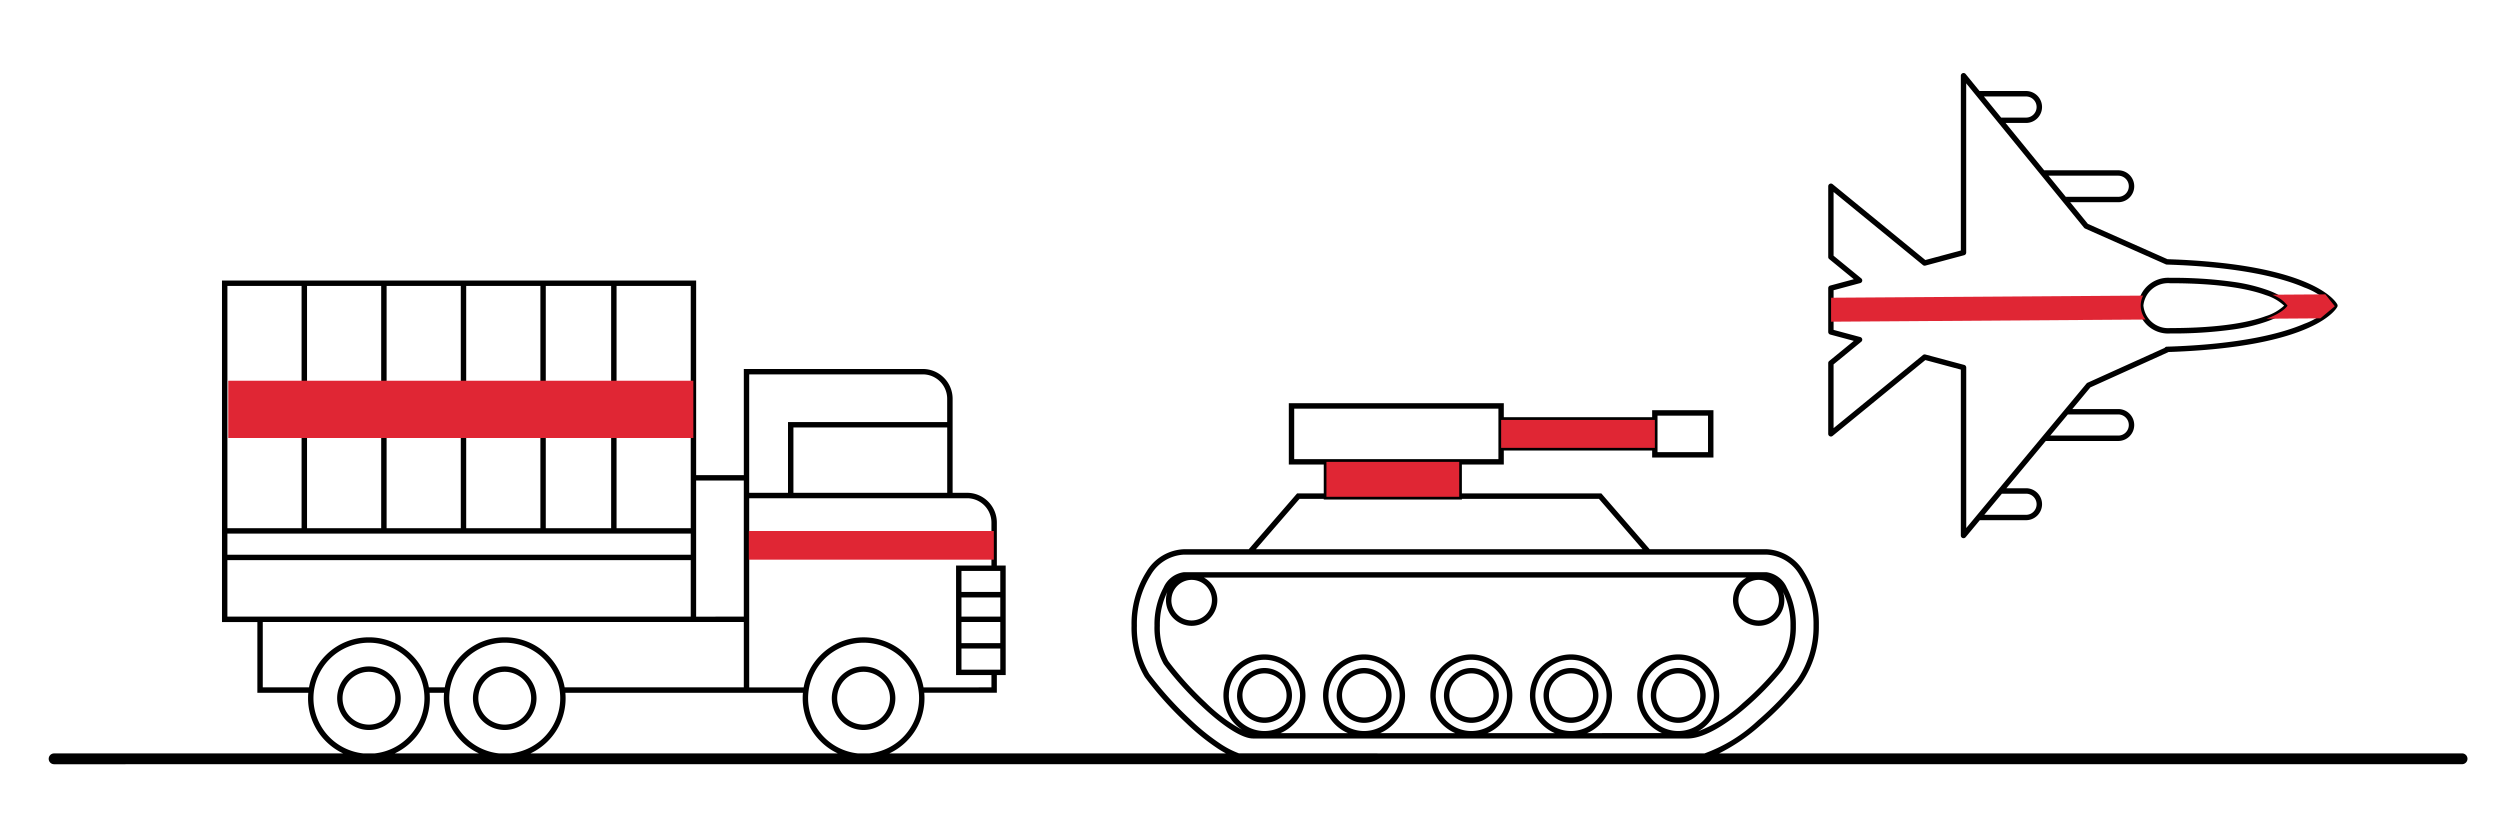
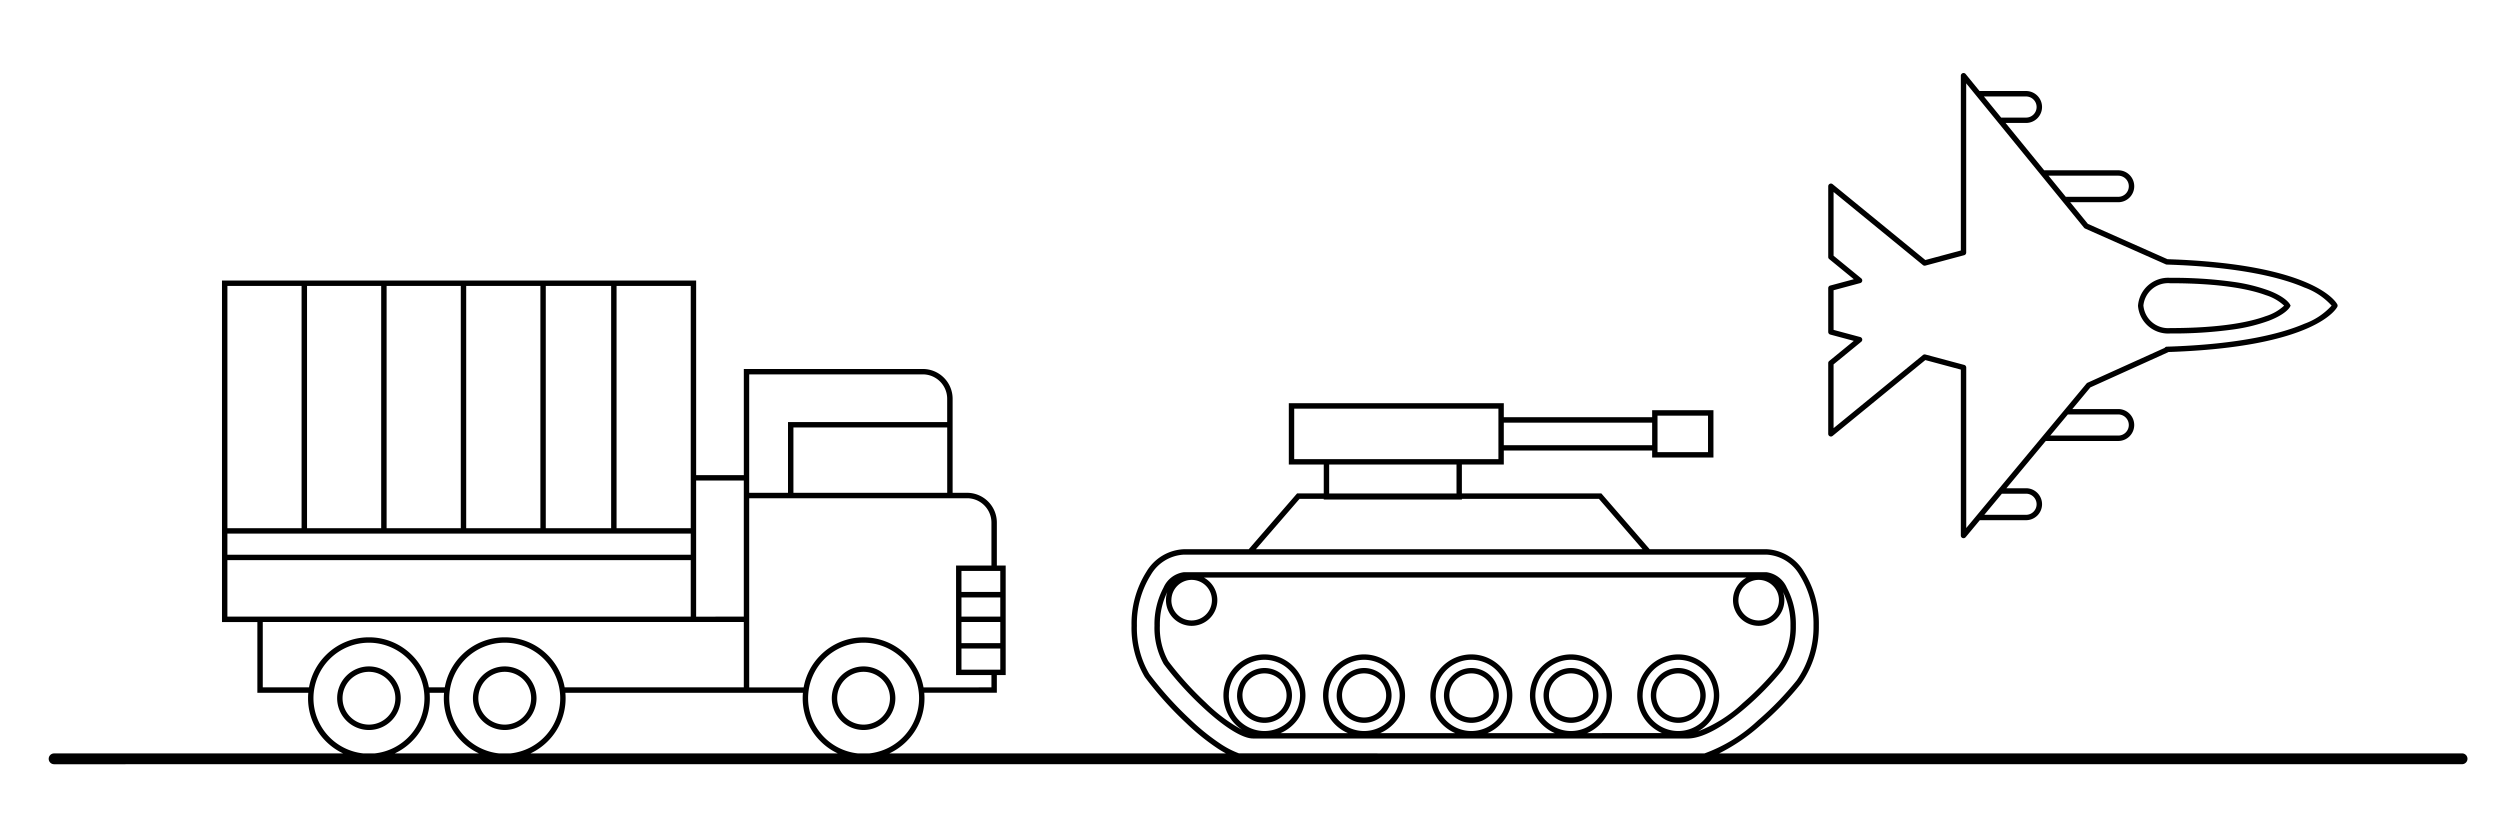
<svg xmlns="http://www.w3.org/2000/svg" width="300" height="100" viewBox="0 0 300 100">
  <g transform="translate(-1155 -201)">
    <path d="M0,0H300V100H0Z" transform="translate(1155 201)" fill="#fff" opacity="0" />
    <path d="M.649-3097.058a.649.649,0,0,1-.649-.649.649.649,0,0,1,.649-.649H35.333a7.314,7.314,0,0,1-2.071-1.456,7.259,7.259,0,0,1-2.14-5.167q0-.328.028-.652H25.039v-8.49H20.794V-3155.1h56.9v23.348h5.719v-12.736H104.9a3.575,3.575,0,0,1,3.571,3.571v11.287h1.735a3.576,3.576,0,0,1,3.572,3.571v5.156h1.061v13.147h-1.061v2.122h-8.712c.019.216.029.433.029.652a7.26,7.26,0,0,1-2.141,5.167,7.308,7.308,0,0,1-2.071,1.456h40.379q-.45-.243-.925-.548a27.156,27.156,0,0,1-3.812-3.062,42.486,42.486,0,0,1-4.987-5.548,11.529,11.529,0,0,1-1.6-6.17,11.647,11.647,0,0,1,1.788-6.467,5.5,5.5,0,0,1,4.514-2.707h7.766l5.8-6.694h3.2v-3.466h-4.193v-7.358h25.8v1.677h17.8v-.839h7.357v5.681h-7.357v-.839h-17.8v1.677h-5.031v3.466h16.736l5.8,6.694h14a5.5,5.5,0,0,1,4.515,2.707,11.652,11.652,0,0,1,1.787,6.467,11.781,11.781,0,0,1-2.128,6.93,36.788,36.788,0,0,1-4.781,4.943,22.947,22.947,0,0,1-5.049,3.455h89.142a.649.649,0,0,1,.649.649.65.65,0,0,1-.649.649Zm198.049-1.3a18.636,18.636,0,0,0,6.394-3.946,36.815,36.815,0,0,0,4.676-4.828,11.144,11.144,0,0,0,2.007-6.555,11,11,0,0,0-1.676-6.1,4.877,4.877,0,0,0-3.976-2.421H136.239a4.877,4.877,0,0,0-3.976,2.421,11,11,0,0,0-1.676,6.1,10.86,10.86,0,0,0,1.486,5.8l0,0a41.752,41.752,0,0,0,4.9,5.44,26.512,26.512,0,0,0,3.717,2.988,10.652,10.652,0,0,0,2.143,1.095Zm-100.232,0a6.668,6.668,0,0,0,5.979-6.624,6.666,6.666,0,0,0-6.659-6.658,6.666,6.666,0,0,0-6.658,6.658,6.668,6.668,0,0,0,5.978,6.624Zm-3.777,0a7.314,7.314,0,0,1-2.071-1.456,7.262,7.262,0,0,1-2.14-5.167c0-.219.01-.437.029-.652H62c.019.216.029.433.029.652a7.259,7.259,0,0,1-2.14,5.167,7.314,7.314,0,0,1-2.071,1.456Zm-39.285,0a6.668,6.668,0,0,0,5.978-6.624,6.666,6.666,0,0,0-6.658-6.658,6.666,6.666,0,0,0-6.658,6.658,6.668,6.668,0,0,0,5.978,6.624Zm-3.777,0a7.314,7.314,0,0,1-2.071-1.456,7.26,7.26,0,0,1-2.141-5.167q0-.328.028-.652H45.709q.028.323.029.652a7.26,7.26,0,0,1-2.141,5.167,7.314,7.314,0,0,1-2.071,1.456Zm-12.517,0a6.668,6.668,0,0,0,5.978-6.624,6.666,6.666,0,0,0-6.658-6.658,6.666,6.666,0,0,0-6.658,6.658,6.668,6.668,0,0,0,5.978,6.624Zm74.018-7.925v-1.473h-4.245V-3120.9h4.245v-5.156a2.925,2.925,0,0,0-2.922-2.922H84.061v22.7h6.532a7.257,7.257,0,0,1,2.025-3.866,7.263,7.263,0,0,1,5.167-2.14,7.262,7.262,0,0,1,5.167,2.14,7.255,7.255,0,0,1,2.026,3.866Zm-29.716,0v-7.841H25.689v7.841h5.548a7.254,7.254,0,0,1,2.025-3.866,7.263,7.263,0,0,1,5.167-2.14,7.263,7.263,0,0,1,5.167,2.14,7.255,7.255,0,0,1,2.026,3.866H47.53a7.255,7.255,0,0,1,2.026-3.866,7.263,7.263,0,0,1,5.167-2.14,7.263,7.263,0,0,1,5.167,2.14,7.254,7.254,0,0,1,2.025,3.866Zm26.12-2.122h4.657v-2.535h-4.657Zm4.657-3.184v-2.534h-4.657v2.534Zm0-3.184v-2.3h-4.657v2.3Zm-30.778,0V-3131.1H77.693v16.332Zm-6.368,0v-6.78h-55.6v6.78h55.6Zm37.145-2.964v-2.517h-4.657v2.517ZM77.044-3122.2v-2.534h-55.6v2.534Zm67.821-.658h46.395l-5.233-6.043h-16.44v.076H153.005v-.076H150.1Zm-67.821-2.526v-29.067h-8.9v29.067Zm-9.552,0v-29.067H59.65v29.067Zm-8.49,0v-29.067H50.1v29.067Zm-9.552,0v-29.067h-8.9v29.067Zm-9.552,0v-29.067H31v29.067Zm-9.552,0v-29.067h-8.9v29.067Zm138.591-4.168v-3.466H153.655v3.466Zm-61.116-.077v-7.841H89.367v7.841Zm-23.761,0h4.657v-8.49h19.1v-2.8a2.926,2.926,0,0,0-2.922-2.922H84.061Zm65.4-4.038h24.506v-6.059H149.462Zm43.6-.839h6.059v-4.382h-6.059Zm-18.447-.839h17.8v-2.7h-17.8Zm-30.086,35.2c-1.3,0-3.526-1.4-6.118-3.835a39.833,39.833,0,0,1-4.594-5.085l-.01-.015a8.847,8.847,0,0,1-1.114-4.608,9.324,9.324,0,0,1,1.081-4.553,3.121,3.121,0,0,1,2.462-1.863h69.884a3.121,3.121,0,0,1,2.462,1.863,9.318,9.318,0,0,1,1.082,4.553,8.922,8.922,0,0,1-1.614,5.327l-.011.016a35.233,35.233,0,0,1-4.331,4.446c-2.795,2.421-5.293,3.755-7.035,3.755Zm49.074-.649a4.93,4.93,0,0,1-2.98-4.523,4.928,4.928,0,0,1,4.923-4.922,4.928,4.928,0,0,1,4.922,4.922,4.927,4.927,0,0,1-2.55,4.312,16.4,16.4,0,0,0,5.364-3.386,34.6,34.6,0,0,0,4.224-4.327l.014-.021a8.285,8.285,0,0,0,1.493-4.95,8.847,8.847,0,0,0-.889-4.037,3.073,3.073,0,0,1,.159.979,3.087,3.087,0,0,1-3.083,3.083,3.087,3.087,0,0,1-3.083-3.083,3.085,3.085,0,0,1,1.611-2.708h-65.1a3.085,3.085,0,0,1,1.611,2.708,3.087,3.087,0,0,1-3.083,3.083,3.087,3.087,0,0,1-3.083-3.083,3.069,3.069,0,0,1,.159-.978,8.852,8.852,0,0,0-.889,4.036,8.179,8.179,0,0,0,1,4.241l.013.019a39.011,39.011,0,0,0,4.5,4.976,19.57,19.57,0,0,0,4.37,3.273,4.923,4.923,0,0,1-2.258-4.137,4.928,4.928,0,0,1,4.923-4.922,4.928,4.928,0,0,1,4.923,4.922,4.93,4.93,0,0,1-2.98,4.523h8.068a4.93,4.93,0,0,1-2.979-4.523,4.928,4.928,0,0,1,4.923-4.922,4.928,4.928,0,0,1,4.922,4.922,4.93,4.93,0,0,1-2.979,4.523h8.988a4.93,4.93,0,0,1-2.979-4.523,4.928,4.928,0,0,1,4.922-4.922,4.928,4.928,0,0,1,4.923,4.922,4.93,4.93,0,0,1-2.979,4.523h8.068a4.93,4.93,0,0,1-2.98-4.523,4.928,4.928,0,0,1,4.923-4.922,4.928,4.928,0,0,1,4.922,4.922,4.93,4.93,0,0,1-2.979,4.523Zm-2.33-4.523a4.278,4.278,0,0,0,4.273,4.273,4.278,4.278,0,0,0,4.273-4.273,4.277,4.277,0,0,0-4.273-4.273A4.278,4.278,0,0,0,191.276-3105.314Zm-12.874,0a4.278,4.278,0,0,0,4.273,4.273,4.278,4.278,0,0,0,4.273-4.273,4.277,4.277,0,0,0-4.273-4.273A4.278,4.278,0,0,0,178.4-3105.314Zm-11.954,0a4.278,4.278,0,0,0,4.273,4.273,4.278,4.278,0,0,0,4.273-4.273,4.278,4.278,0,0,0-4.273-4.273A4.277,4.277,0,0,0,166.449-3105.314Zm-12.874,0a4.278,4.278,0,0,0,4.273,4.273,4.278,4.278,0,0,0,4.273-4.273,4.278,4.278,0,0,0-4.273-4.273A4.278,4.278,0,0,0,153.575-3105.314Zm-11.954,0a4.278,4.278,0,0,0,4.273,4.273,4.278,4.278,0,0,0,4.273-4.273,4.278,4.278,0,0,0-4.273-4.273A4.277,4.277,0,0,0,141.621-3105.314Zm61.149-11.429a2.437,2.437,0,0,0,2.434,2.434,2.436,2.436,0,0,0,2.433-2.434,2.437,2.437,0,0,0-2.433-2.434A2.437,2.437,0,0,0,202.77-3116.743Zm-68.045,0a2.437,2.437,0,0,0,2.434,2.434,2.436,2.436,0,0,0,2.434-2.434,2.437,2.437,0,0,0-2.434-2.434A2.437,2.437,0,0,0,134.725-3116.743ZM93.969-3104.98a3.821,3.821,0,0,1,3.816-3.817,3.821,3.821,0,0,1,3.816,3.817,3.82,3.82,0,0,1-3.816,3.816A3.821,3.821,0,0,1,93.969-3104.98Zm.649,0a3.171,3.171,0,0,0,3.167,3.167,3.171,3.171,0,0,0,3.167-3.167,3.171,3.171,0,0,0-3.167-3.167A3.171,3.171,0,0,0,94.619-3104.98Zm-43.711,0a3.821,3.821,0,0,1,3.816-3.817,3.821,3.821,0,0,1,3.816,3.817,3.821,3.821,0,0,1-3.816,3.816A3.82,3.82,0,0,1,50.907-3104.98Zm.649,0a3.171,3.171,0,0,0,3.167,3.167,3.171,3.171,0,0,0,3.167-3.167,3.171,3.171,0,0,0-3.167-3.167A3.171,3.171,0,0,0,51.557-3104.98Zm-16.943,0a3.821,3.821,0,0,1,3.816-3.817,3.821,3.821,0,0,1,3.816,3.817,3.82,3.82,0,0,1-3.816,3.816A3.82,3.82,0,0,1,34.613-3104.98Zm.649,0a3.171,3.171,0,0,0,3.167,3.167,3.171,3.171,0,0,0,3.167-3.167,3.171,3.171,0,0,0-3.167-3.167A3.171,3.171,0,0,0,35.262-3104.98Zm156.993-.333a3.3,3.3,0,0,1,3.293-3.293,3.3,3.3,0,0,1,3.293,3.293,3.3,3.3,0,0,1-3.293,3.293A3.3,3.3,0,0,1,192.256-3105.314Zm.649,0a2.647,2.647,0,0,0,2.644,2.644,2.647,2.647,0,0,0,2.644-2.644,2.647,2.647,0,0,0-2.644-2.644A2.646,2.646,0,0,0,192.905-3105.314Zm-13.523,0a3.3,3.3,0,0,1,3.293-3.293,3.3,3.3,0,0,1,3.293,3.293,3.3,3.3,0,0,1-3.293,3.293A3.3,3.3,0,0,1,179.382-3105.314Zm.649,0a2.647,2.647,0,0,0,2.644,2.644,2.647,2.647,0,0,0,2.644-2.644,2.647,2.647,0,0,0-2.644-2.644A2.646,2.646,0,0,0,180.032-3105.314Zm-12.6,0a3.3,3.3,0,0,1,3.293-3.293,3.3,3.3,0,0,1,3.293,3.293,3.3,3.3,0,0,1-3.293,3.293A3.3,3.3,0,0,1,167.428-3105.314Zm.65,0a2.647,2.647,0,0,0,2.643,2.644,2.647,2.647,0,0,0,2.644-2.644,2.646,2.646,0,0,0-2.644-2.644A2.646,2.646,0,0,0,168.078-3105.314Zm-13.523,0a3.3,3.3,0,0,1,3.293-3.293,3.3,3.3,0,0,1,3.293,3.293,3.3,3.3,0,0,1-3.293,3.293A3.3,3.3,0,0,1,154.555-3105.314Zm.649,0a2.647,2.647,0,0,0,2.644,2.644,2.647,2.647,0,0,0,2.643-2.644,2.646,2.646,0,0,0-2.643-2.644A2.646,2.646,0,0,0,155.2-3105.314Zm-12.6,0a3.3,3.3,0,0,1,3.293-3.293,3.3,3.3,0,0,1,3.293,3.293,3.3,3.3,0,0,1-3.293,3.293A3.3,3.3,0,0,1,142.6-3105.314Zm.649,0a2.647,2.647,0,0,0,2.644,2.644,2.647,2.647,0,0,0,2.644-2.644,2.646,2.646,0,0,0-2.644-2.644A2.647,2.647,0,0,0,143.25-3105.314Zm86.415-18.886a.324.324,0,0,1-.214-.305v-19.909l-4.26-1.143-11.124,9.1a.324.324,0,0,1-.344.042.325.325,0,0,1-.186-.293v-8.488a.324.324,0,0,1,.119-.251l2.951-2.415-2.829-.759a.324.324,0,0,1-.241-.313v-5.255a.325.325,0,0,1,.241-.313l2.83-.759-2.951-2.415a.323.323,0,0,1-.119-.251v-8.488a.325.325,0,0,1,.186-.293.323.323,0,0,1,.344.042l11.124,9.1,4.26-1.143v-20.97a.325.325,0,0,1,.216-.306.325.325,0,0,1,.361.1l1.82,2.23-.155-.19h5.586a1.918,1.918,0,0,1,1.916,1.917,1.918,1.918,0,0,1-1.916,1.916h-2.46l4.986,6.112-.353-.433h8.891a1.917,1.917,0,0,1,1.916,1.916,1.918,1.918,0,0,1-1.916,1.917h-5.765l2.116,2.593,9.559,4.242c17.741.572,20.276,5.228,20.375,5.427a.326.326,0,0,1,0,.291c-.1.2-2.623,4.835-20.259,5.423a.405.405,0,0,1-.056.033l-9.321,4.213-10.074,12.1h2.363a1.918,1.918,0,0,1,1.916,1.917,1.918,1.918,0,0,1-1.916,1.917h-5.553l-1.7,2.042a.325.325,0,0,1-.25.117A.317.317,0,0,1,229.665-3124.2Zm-4.467-22.027,4.661,1.25a.325.325,0,0,1,.241.313v19.26l14.439-17.346a.322.322,0,0,1,.116-.088l9.252-4.182a.325.325,0,0,1,.261-.146c9.033-.286,13.962-1.654,16.506-2.752a8.112,8.112,0,0,0,3.272-2.174,8.107,8.107,0,0,0-3.272-2.174c-2.544-1.1-7.473-2.466-16.506-2.751a.326.326,0,0,1-.122-.027l-9.687-4.3a.329.329,0,0,1-.12-.091L230.1-3178.763v20.307a.325.325,0,0,1-.241.314l-4.661,1.25a.324.324,0,0,1-.289-.062l-10.723-8.773v7.648l3.322,2.718a.324.324,0,0,1,.112.32.326.326,0,0,1-.233.245l-3.2.859v4.757l3.2.859a.325.325,0,0,1,.233.245.325.325,0,0,1-.112.32l-3.322,2.717v7.65l10.723-8.774a.325.325,0,0,1,.206-.074A.34.34,0,0,1,225.2-3146.227Zm12.08,19.238a1.268,1.268,0,0,0,1.266-1.267,1.267,1.267,0,0,0-1.266-1.266h-2.9l-2.109,2.533Zm5.092-37.761-.322-.4h6.295a1.268,1.268,0,0,0,1.266-1.267,1.268,1.268,0,0,0-1.266-1.266H239.98Zm-7.958-9.754-.124-.152h2.99a1.268,1.268,0,0,0,1.266-1.267,1.268,1.268,0,0,0-1.266-1.267h-5.057Zm5.229,38.654.541-.649h8.16a1.268,1.268,0,0,0,1.266-1.267,1.268,1.268,0,0,0-1.266-1.267h-6.051l.541-.649h5.51a1.918,1.918,0,0,1,1.916,1.917,1.918,1.918,0,0,1-1.916,1.916Zm11.072-16.239a3.626,3.626,0,0,1,3.849-3.34,52.358,52.358,0,0,1,7.532.474,20.737,20.737,0,0,1,4.328,1.055c2.015.776,2.478,1.572,2.525,1.661l.079.15-.079.15c-.046.088-.51.885-2.525,1.661a20.782,20.782,0,0,1-4.328,1.055,52.393,52.393,0,0,1-7.532.474A3.626,3.626,0,0,1,250.714-3152.09Zm.649,0a2.982,2.982,0,0,0,3.2,2.691c6.283,0,9.708-.777,11.474-1.429a5.735,5.735,0,0,0,2.211-1.262,5.745,5.745,0,0,0-2.211-1.262c-1.766-.652-5.191-1.428-11.474-1.428A2.982,2.982,0,0,0,251.363-3152.09Z" transform="translate(1160.844 3389.766)" />
-     <path d="M62.468-3148.166v-3.434h29.4v3.434Zm69.314-7.543v-4.192h15.932v4.192Zm20.963-5.869v-3.355h18.447v3.355ZM0-3162.763v-6.869H55.809v6.869Zm192.337-13.953h0v-2.879l37.446-.255a2.629,2.629,0,0,0-.292,1.2,2.707,2.707,0,0,0,.59,1.671l-37.743.26Zm52.257-.361c2.077-.765,2.514-1.562,2.518-1.57a3.9,3.9,0,0,0-1.872-1.31l6.413-.043,1.135,1.426-1.732,1.453-6.461.044Z" transform="translate(1182.392 3416.323)" fill="#e02634" />
  </g>
</svg>